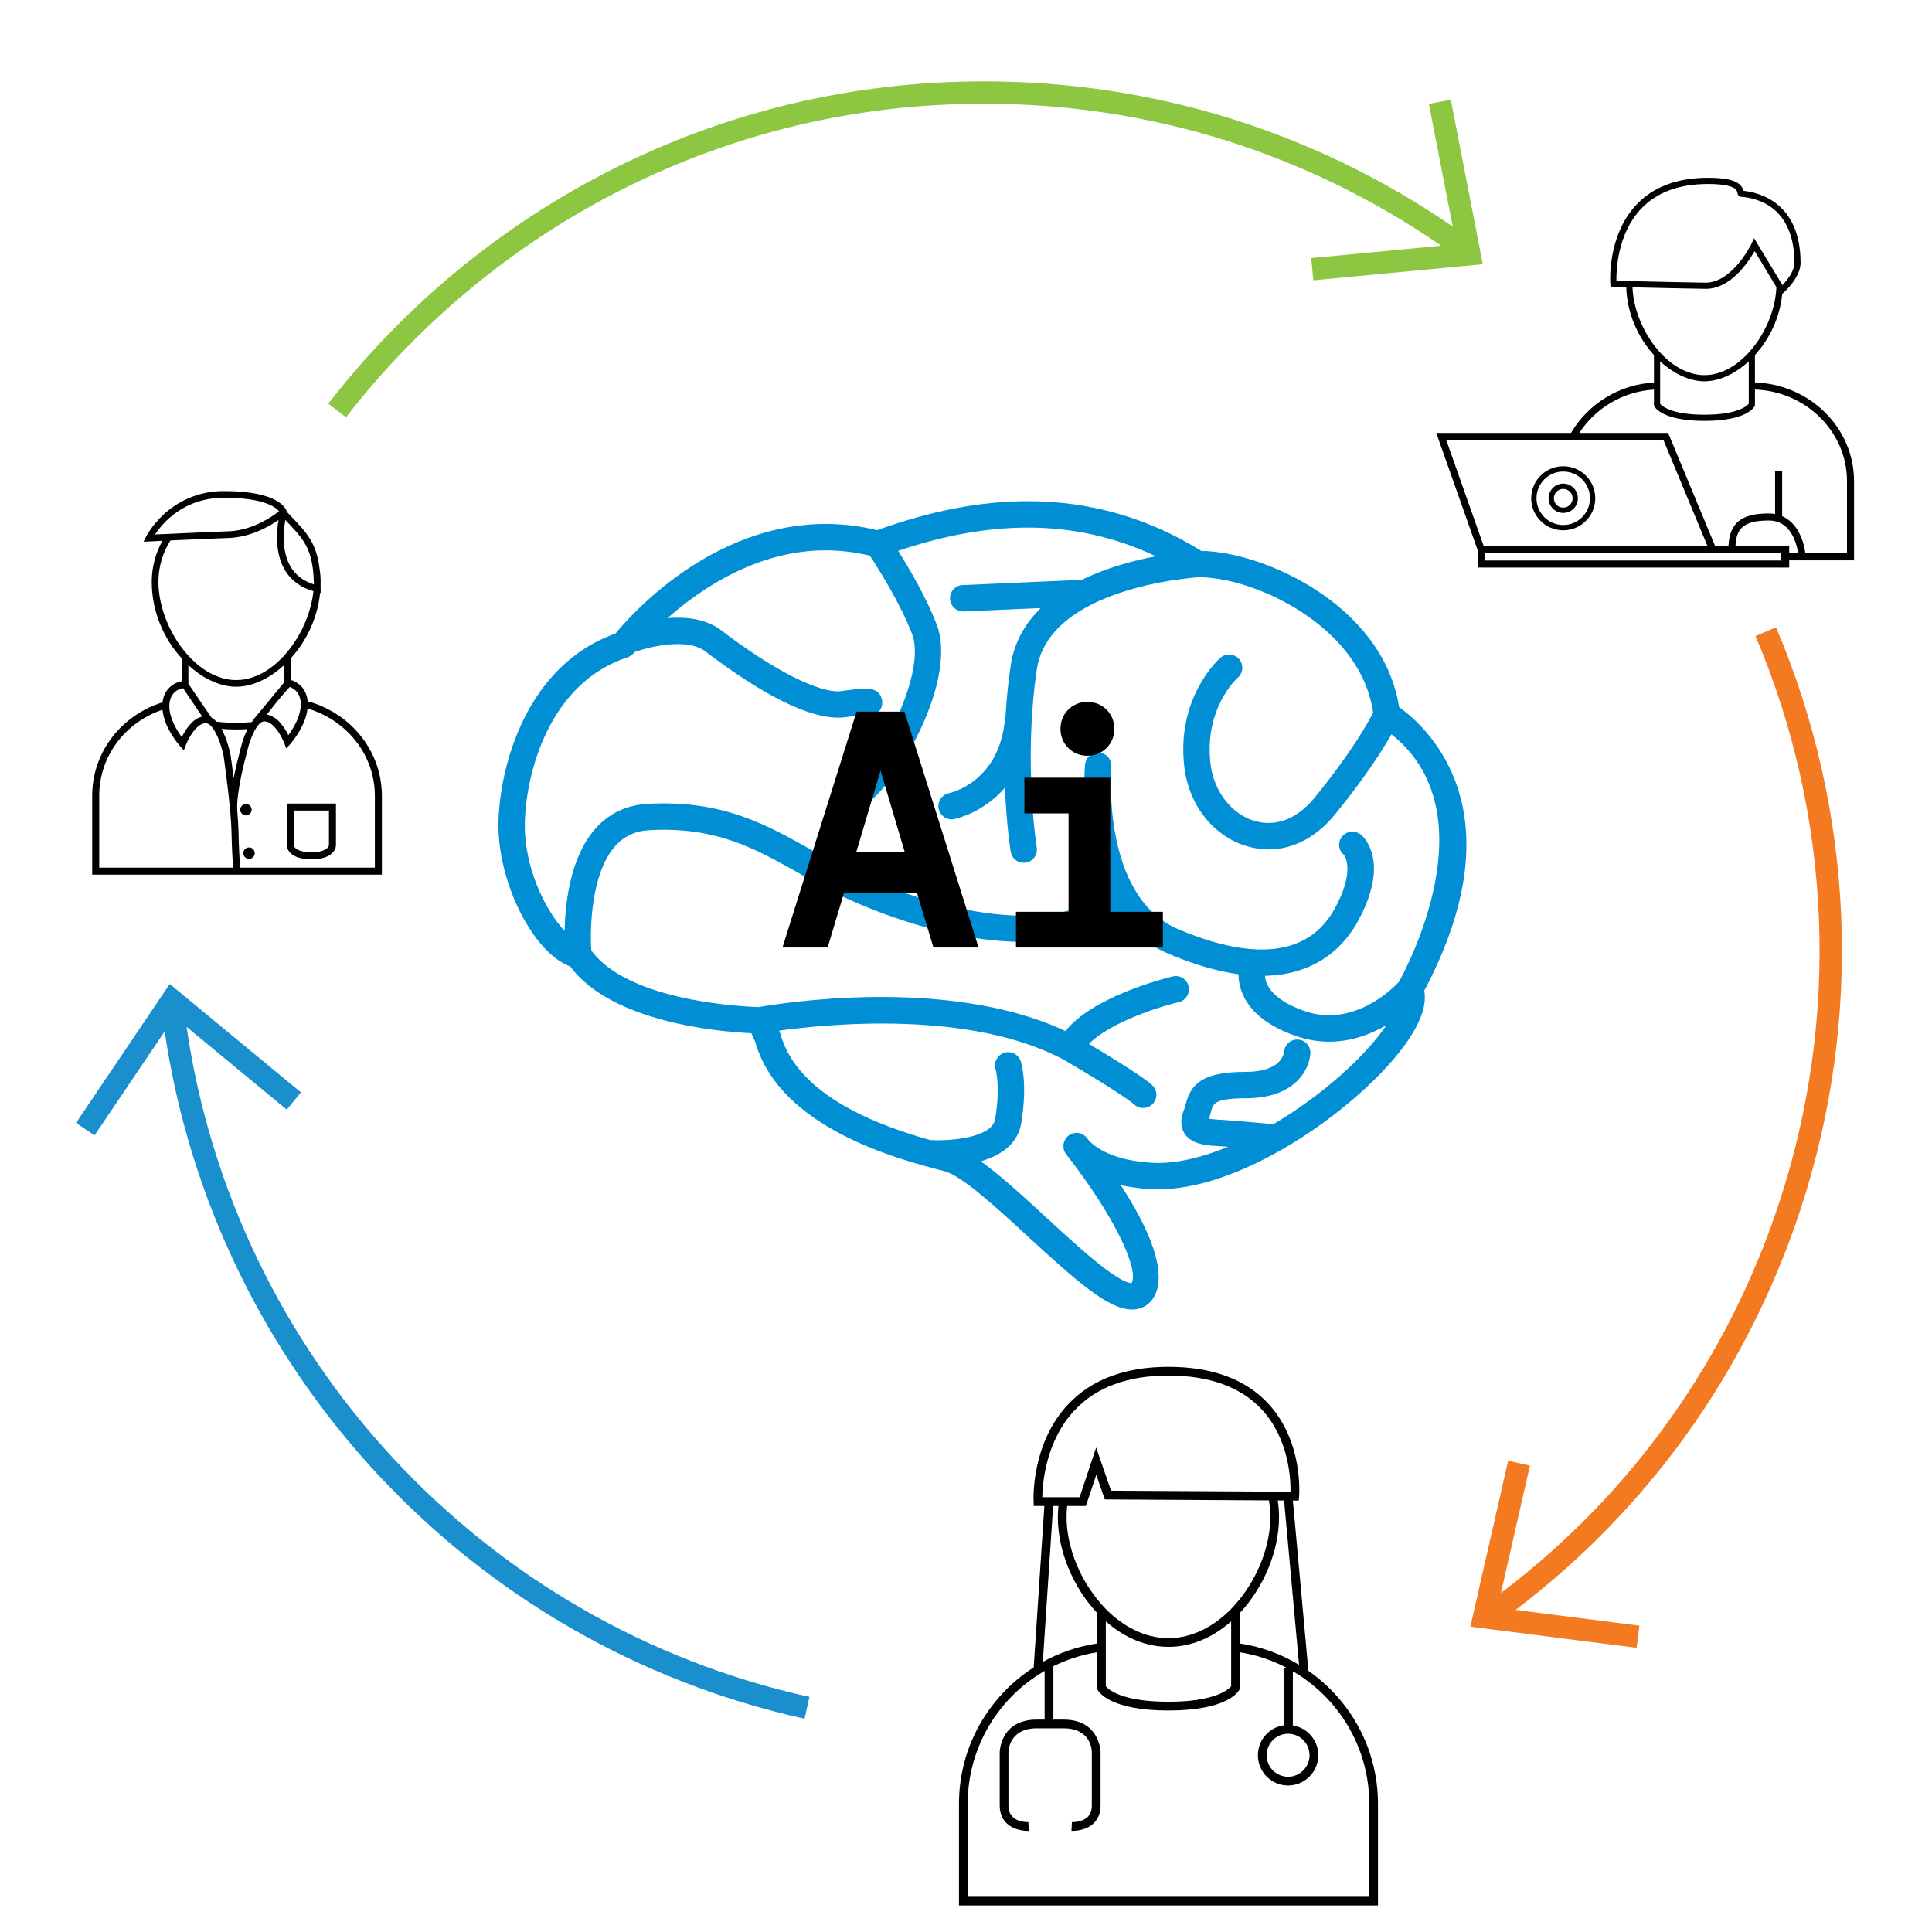
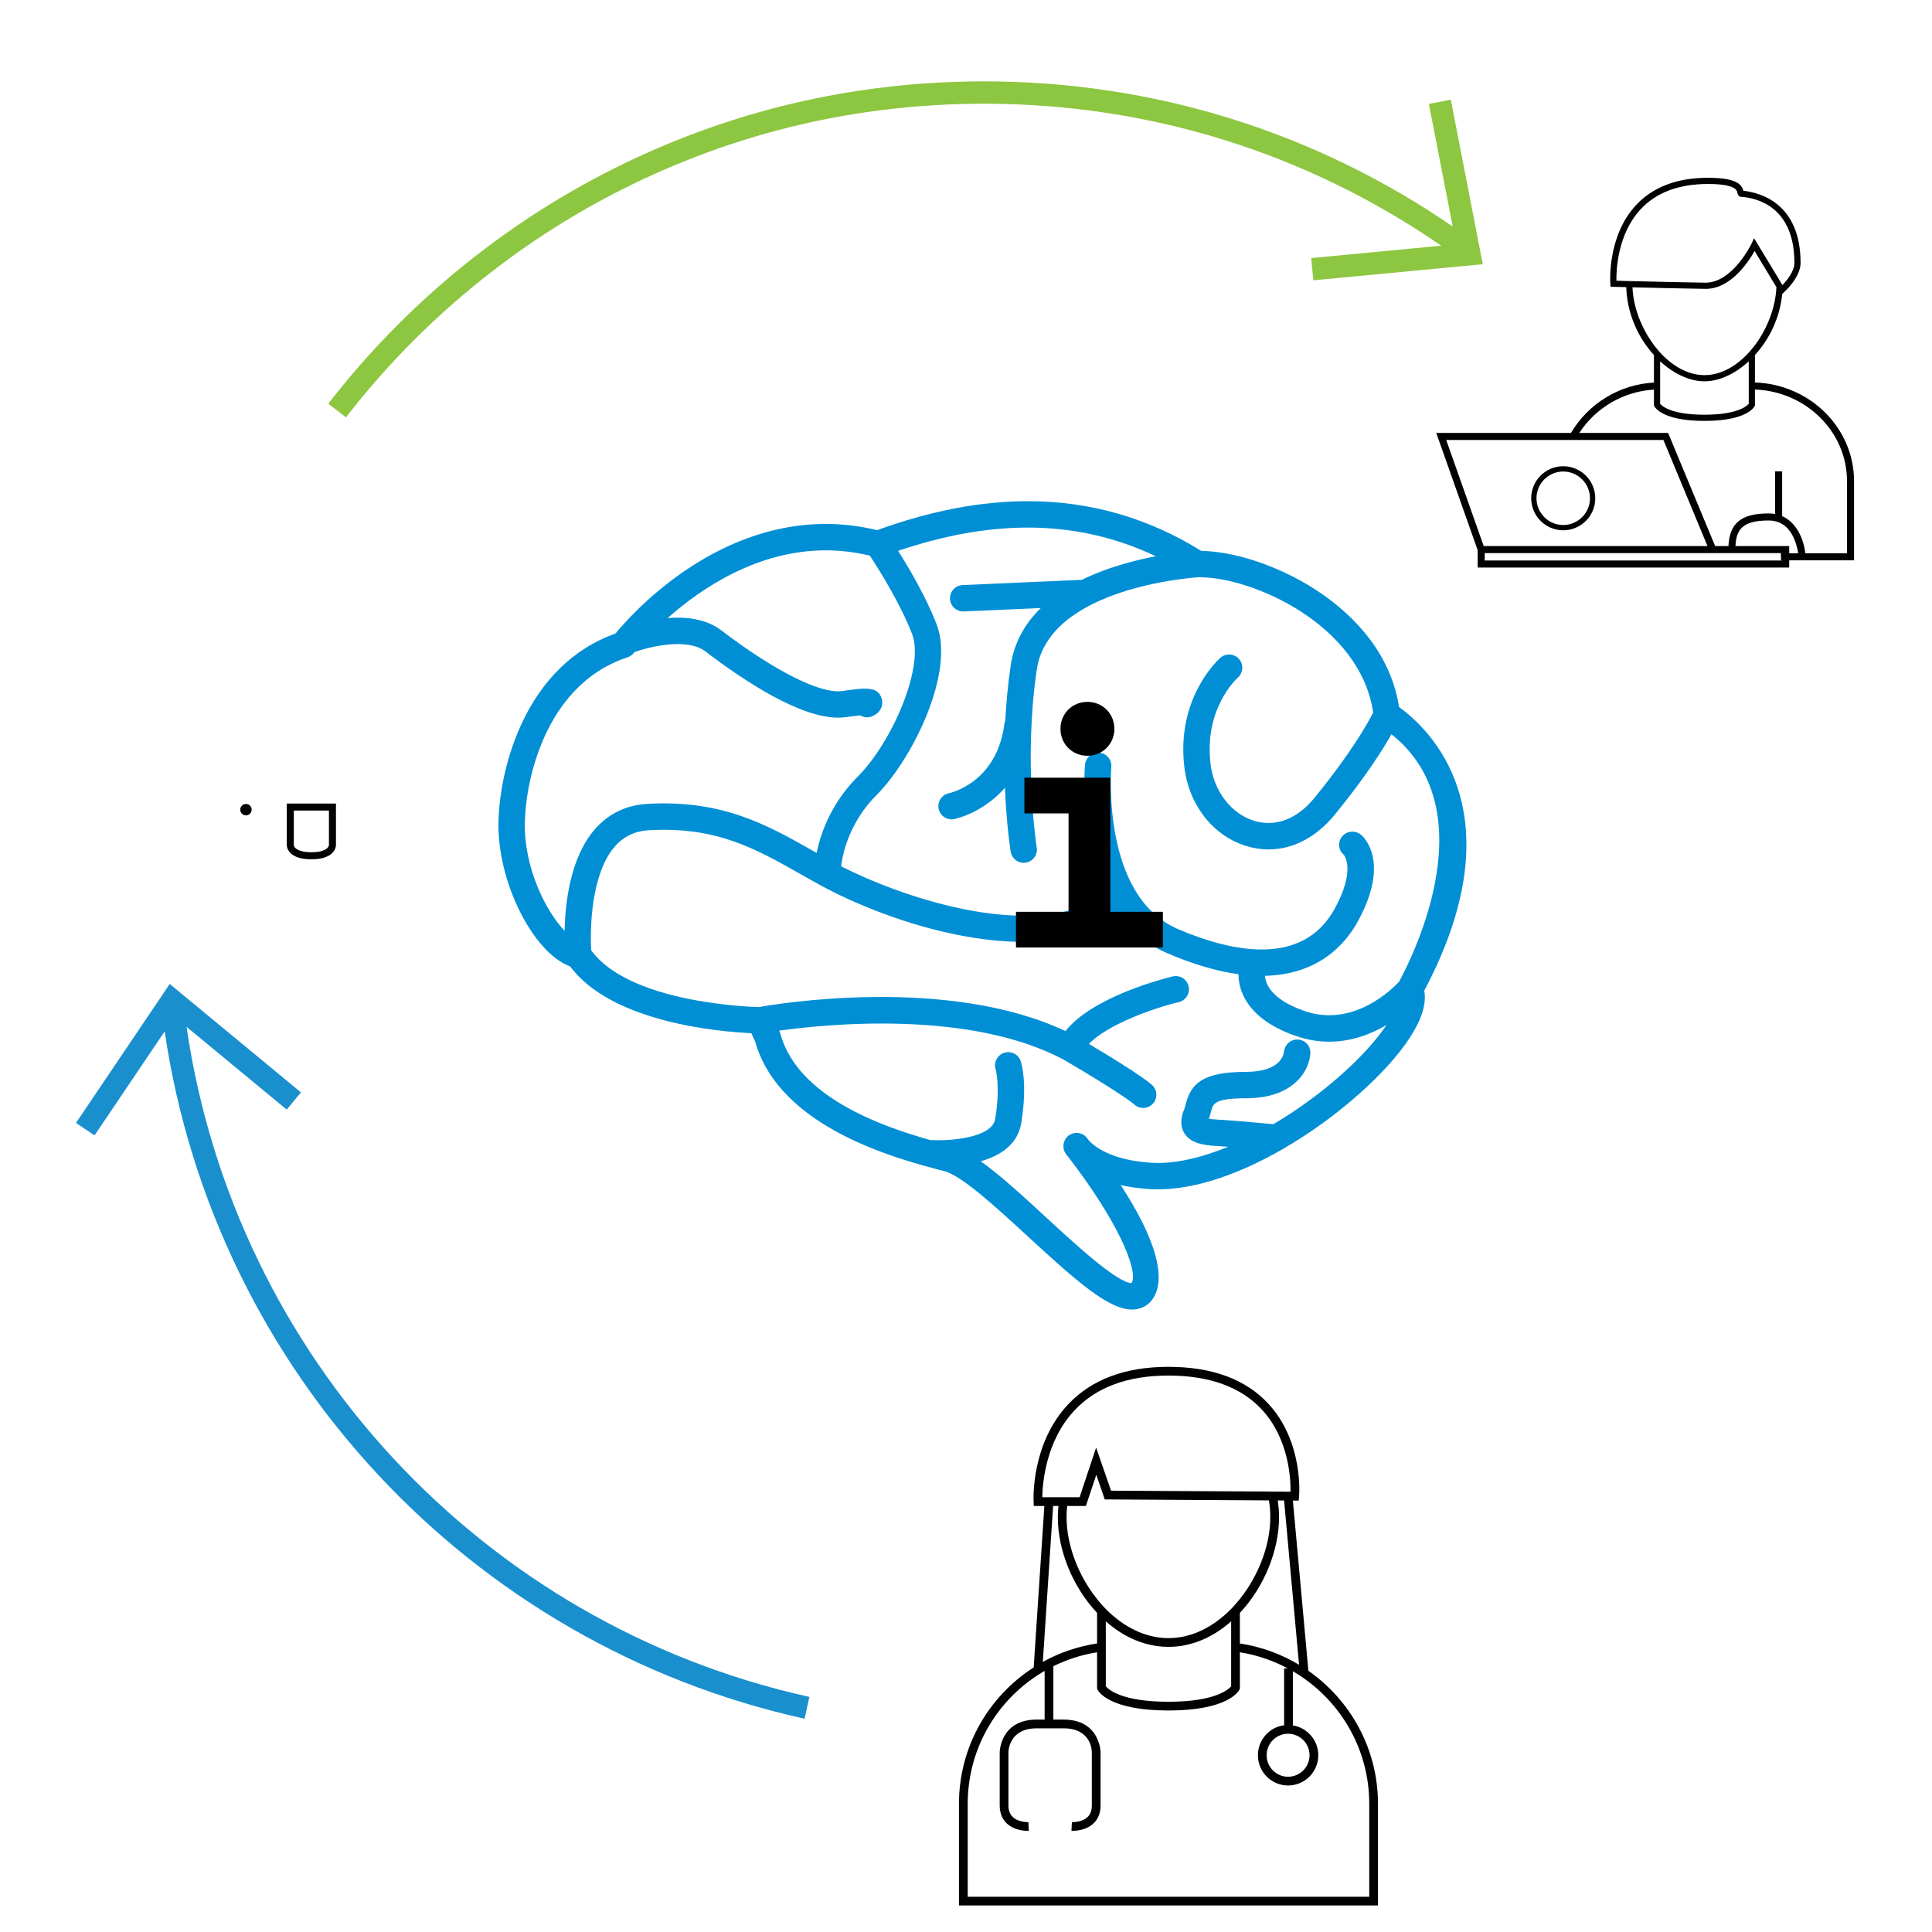
<svg xmlns="http://www.w3.org/2000/svg" version="1.1" x="0px" y="0px" width="518.974px" height="518.974px" viewBox="0 0 518.974 518.974" enable-background="new 0 0 518.974 518.974" xml:space="preserve">
  <g id="Layer_1">
    <path fill="#008FD5" d="M375.819,189.927c-4.265-27.368-36.354-41.758-53.139-41.945c-14.24-8.86-29.88-13.351-46.505-13.351   c-12.813,0-26.091,2.546-40.557,7.779c-4.555-1.108-9.184-1.668-13.78-1.668c-30.761,0-52.372,24.403-56.508,29.444   c-23.976,8.522-31.048,35.602-31.429,50.445c-0.414,16.151,9.259,35.318,19.272,38.98c11.214,15.107,40.215,17.539,48.643,17.929   l1.06,2.333c6.64,23.326,38.702,31.6,50.803,34.724c4.711,1.215,14.157,9.921,22.491,17.602   c13.213,12.177,21.685,19.57,27.914,19.57c2.198,0,4.115-0.927,5.398-2.612c2.511-3.296,4.159-11.446-8.43-30.822   c1.815,0.415,3.827,0.741,6.054,0.938c1.269,0.14,2.592,0.212,3.934,0.212c0.001,0,0.002,0,0.002,0   c10.417,0,22.158-4.332,33.059-10.55c0.193-0.072,0.352-0.199,0.528-0.303c14.861-8.581,28.083-20.621,34.113-29.934   c3.207-4.951,4.491-9.17,3.838-12.573C407.932,218.241,383.955,195.783,375.819,189.927z M310.499,149.424   c-5.833,1.099-13.154,3.015-19.904,6.331l-32.017,1.407c-1.956,0.085-3.472,1.741-3.386,3.696c0.084,1.904,1.652,3.39,3.539,3.39   c0.053,0,0.105-0.001,0.158-0.004l20.683-0.909c-4.119,4.032-7.148,9.102-8.09,15.507c-0.745,5.067-1.195,10.026-1.448,14.745   c-0.105,0.268-0.19,0.546-0.227,0.844c-2.001,15.71-14.338,18.527-14.907,18.648c-1.909,0.388-3.148,2.248-2.768,4.161   c0.333,1.688,1.815,2.856,3.473,2.856c0.228,0,0.46-0.022,0.692-0.068c0.471-0.093,7.802-1.678,13.649-8.426   c0.421,9.964,1.461,16.67,1.544,17.183c0.28,1.741,1.785,2.982,3.495,2.982c0.187,0,0.377-0.015,0.568-0.045   c1.932-0.31,3.247-2.13,2.937-4.063c-0.037-0.227-3.623-23.088,0.007-47.788c1.203-8.188,7.297-13.694,14.55-17.396   c0.039-0.018,0.075-0.04,0.113-0.059c12.238-6.204,27.691-7.282,28.633-7.341l0.563-0.007c14.209,0,43.114,12.82,46.5,36.339   c-1.251,2.495-5.605,10.464-15.754,22.904c-4.627,5.669-10.324,7.883-16.033,6.231c-6.212-1.796-10.987-7.927-11.881-15.255   c-1.812-14.869,6.936-22.921,7.331-23.276c1.46-1.292,1.604-3.522,0.319-4.989c-1.292-1.475-3.533-1.62-5.001-0.332   c-0.491,0.43-11.969,10.721-9.684,29.455c1.252,10.269,7.905,18.593,16.948,21.208c1.9,0.549,3.802,0.819,5.685,0.819   c6.53,0,12.809-3.252,17.808-9.379c8.251-10.113,12.859-17.429,15.182-21.553c24.955,19.85,6.666,57.875,2.074,66.44   c-1.732,1.874-12.313,12.501-25.501,7.878c-5.121-1.793-8.549-4.243-9.913-7.087c-0.41-0.856-0.585-1.656-0.648-2.347   c14.386-0.325,21.598-8.452,25.005-14.698c8.628-15.818,1.684-22.441,0.863-23.144c-1.486-1.274-3.783-1.156-5.058,0.33   c-1.274,1.486-1.162,3.668,0.324,4.942c0.035,0.038,3.454,3.832-2.352,14.478c-8.623,15.807-27.691,11.728-42.173,5.524   c-20.68-8.863-17.902-43.18-17.872-43.525c0.172-1.948-1.267-3.669-3.216-3.843c-1.915-0.178-3.668,1.261-3.844,3.211   c-0.101,1.121-1.624,19.762,5.883,34.739l-0.149,0.11c-20.296,13.506-56.719-0.115-71.268-7.546   c0.016-0.099,0.069-0.183,0.077-0.285c0.007-0.101,0.836-10.223,9.39-18.776c9.738-9.738,21.176-33.002,16.224-45.876   c-2.857-7.427-7.497-15.263-10.366-19.8c12.425-4.187,23.893-6.247,34.92-6.247C288.243,141.719,299.74,144.326,310.499,149.424z    M140.99,220.811c0.338-13.194,6.524-37.357,27.567-44.236c0.678-0.221,1.275-0.645,1.71-1.21c0.009-0.012,0.076-0.096,0.169-0.212   c4.356-1.523,14.215-3.861,19.044-0.176c10.853,8.287,25.527,17.803,35.669,17.802c0.683,0,1.346-0.043,1.984-0.132   c1.835-0.258,3.086-0.399,3.927-0.476c0.922,0.556,2.082,0.687,3.158,0.253c2.429-0.978,3.084-3.027,2.658-4.623   c-0.948-3.545-4.423-3.058-10.727-2.175c-5.739,0.812-18.156-5.434-32.368-16.283c-4.125-3.148-9.546-3.713-14.445-3.319   c9.015-7.987,24.126-18.195,42.506-18.195c3.933,0,7.896,0.495,11.806,1.422c2.099,3.178,8.101,12.589,11.36,21.058   c3.39,8.816-5.363,29.06-14.621,38.318c-7.565,7.566-10.153,16.144-11.021,20.47c-0.308-0.174-0.629-0.348-0.936-0.522   c-12.526-7.087-24.354-13.764-44.504-12.644c-5.761,0.326-10.546,2.657-14.222,6.927c-6.523,7.577-7.882,19.633-8.038,27.186   C146.503,244.629,140.68,232.883,140.99,220.811z M342.054,301.982c-2.884-0.277-10.397-0.979-14.979-1.233   c-1.094-0.061-1.843-0.154-2.348-0.244c0.266-0.681,0.455-1.388,0.636-2.099c0.481-1.894,0.861-3.39,9.33-3.39   c13.338,0,17.146-7.952,17.296-12.156c0.068-1.922-1.41-3.498-3.329-3.616c-1.917-0.122-3.585,1.365-3.751,3.28   c-0.049,0.553-0.744,5.402-10.217,5.402c-11.695,0-14.797,3.203-16.201,8.736c-0.11,0.436-0.21,0.874-0.38,1.291   c-0.391,0.966-1.584,3.904,0.07,6.512c1.668,2.633,5.071,3.171,8.5,3.362c0.959,0.053,2.069,0.129,3.239,0.216   c-6.533,2.683-13.017,4.354-18.878,4.354c-1.082,0-2.143-0.057-3.235-0.177c-10.225-0.902-14.385-4.82-15.279-5.831l-0.596-0.764   c-1.16-1.457-3.225-1.733-4.761-0.676c-1.534,1.056-1.967,3.156-1.02,4.761c0,0,0.267,0.453,0.766,1.012   c13.272,17.187,19.011,30.598,17.047,33.957c-4.011-0.199-14.969-10.299-22.99-17.692c-6.265-5.773-12.304-11.333-17.53-15.039   c5.148-1.481,9.906-4.424,10.87-10.203c1.761-10.566,0.066-16.11-0.133-16.708c-0.613-1.841-2.59-2.823-4.437-2.235   c-1.849,0.592-2.871,2.581-2.3,4.437c0.013,0.044,1.346,4.535-0.121,13.34c-0.838,5.03-11.898,5.982-17.455,5.659   c-13.204-3.709-35.606-11.662-40.234-28.521c-0.05-0.182-0.114-0.358-0.192-0.529l-0.152-0.334   c12.987-1.806,51.263-5.61,76.41,7.776c15.85,9.278,18.828,11.915,18.874,11.951c0.691,0.692,1.598,1.039,2.506,1.039   s1.815-0.347,2.506-1.039c1.385-1.383,1.385-3.628,0-5.011c-0.438-0.439-3.243-2.934-17.073-11.147   c4.8-5.048,16.695-9.438,24.153-11.243c1.902-0.46,3.071-2.375,2.612-4.277c-0.459-1.901-2.366-3.069-4.276-2.613   c-2.387,0.577-21.527,5.459-28.792,14.683c-31.701-14.938-77.411-7.34-82.354-6.455c-3.388-0.089-34.881-1.308-45.03-15.22   c-0.4-6.102,0.034-20.596,6.247-27.813c2.407-2.795,5.433-4.259,9.251-4.475c18.063-1.012,28.514,4.89,40.613,11.737   c1.917,1.084,3.854,2.18,5.844,3.26c17.589,9.549,56.908,23.514,80.297,8.161c3.113,4.109,7.182,7.613,12.526,9.904   c7.28,3.12,13.586,4.865,19.072,5.62c0.016,1.61,0.308,3.528,1.246,5.587c2.174,4.77,6.911,8.461,14.083,10.971   c3.165,1.108,6.195,1.569,9.053,1.569c6.047,0,11.305-2.073,15.383-4.479C366.807,283.76,355.08,294.294,342.054,301.982z" />
    <g>
      <path fill="#198FCE" d="M50.116,275.835l26.901,22.228l3.822-4.625l-35.246-29.124l-25.175,37.323l4.975,3.355l18.841-27.934    c13.372,90.889,81.814,164.709,171.892,184.626l1.295-5.859C129.659,436.422,63.004,364.431,50.116,275.835z" />
      <path fill="#8DC640" d="M389.717,26.778l-5.891,1.145l6.401,32.925c-37.123-25.522-80.495-38.988-125.847-38.988    c-35.062,0-68.614,7.921-99.726,23.543c-29.666,14.896-56.107,36.693-76.465,63.037l4.748,3.668    c19.811-25.636,45.541-46.848,74.409-61.343c30.269-15.199,62.915-22.905,97.033-22.905c44.255,0,86.572,13.176,122.759,38.146    l-34.917,3.321l0.568,5.973l45.517-4.328L389.717,26.778z" />
-       <path fill="#F37A21" d="M483.561,325.15c16.932-51.325,14.631-106.957-6.478-156.645l-5.521,2.346    c20.538,48.348,22.776,102.479,6.302,152.421c-13.864,42.029-39.633,78.088-74.682,104.631l7.784-34.2l-5.85-1.332l-10.148,44.583    l44.659,5.685l0.758-5.951l-33.273-4.236C442.979,405.192,469.353,368.221,483.561,325.15z" />
      <g>
-         <path d="M230.098,191.16h12.854l19.913,63.36h-12.129l-4.436-14.754h-19.551l-4.436,14.754h-12.129L230.098,191.16z      M243.042,228.904L236.525,207l-6.517,21.904H243.042z" />
        <path d="M272.911,244.926h14.12v-26.431h-11.857V208.9h23.082v36.025h14.12v9.595h-39.465V244.926z M292.101,188.535     c4.073,0,7.241,3.168,7.241,7.241s-3.168,7.241-7.241,7.241s-7.241-3.168-7.241-7.241S288.027,188.535,292.101,188.535z" />
      </g>
    </g>
    <g>
      <path fill="#010101" d="M471.412,102.741v-7.37c3.837-4.201,6.712-9.952,7.328-16.432l0.45-0.398    c0.18-0.166,4.481-4.036,4.481-7.906c0-16.266-11.16-18.937-15.38-19.387c-0.398-1.762-1.994-3.491-9.502-3.491    c-8.308,0-14.802,2.477-19.34,7.361c-7.74,8.356-6.911,20.633-6.878,21.164l0.052,0.748l0.763,0.019    c0.052,0,1.378,0.033,3.458,0.081c0.213,7.209,3.254,13.656,7.441,18.241v7.394c-9.185,0.493-17.578,5.57-22.286,13.528h-36.193    l11.127,31.495v4.661h83.684v-1.937h17.417v-21.273C498.032,114.934,486.176,103.234,471.412,102.741z M436.857,75.486    c-1.146-0.033-2.06-0.066-2.657-0.085c-0.047-2.738,0.265-12.458,6.48-19.151c4.187-4.538,10.284-6.83,18.109-6.83    c7.489,0,7.806,1.762,7.906,2.345c0.052,0.265,0.166,0.995,0.914,1.094l0.232,0.019c4.254,0.332,14.172,2.738,14.172,17.758    c0,2.24-2.013,4.685-3.14,5.878l-0.066,0.066l-0.796-1.293v-0.019l-0.981-1.625l-5.85-9.653l-0.649,1.397    c-0.047,0.099-5.083,10.549-12.391,10.549c-5.102-0.066-14.007-0.284-19.62-0.417c-0.284,0-0.564-0.019-0.829-0.019    C437.407,75.486,437.123,75.486,436.857,75.486z M438.52,77.182c5.632,0.133,14.537,0.346,19.7,0.412    c6.646,0,11.382-7.124,13.111-10.165l5.845,9.701c-0.199,5.3-2.392,11.079-5.765,15.584c-0.265,0.351-0.531,0.682-0.815,1.014    c-0.265,0.346-0.545,0.663-0.848,0.981c-2.188,2.406-4.765,4.301-7.555,5.281c-1.397,0.516-2.861,0.782-4.339,0.782    c-1.478,0-2.937-0.265-4.334-0.782c-2.79-0.981-5.367-2.875-7.574-5.281c-0.284-0.317-0.568-0.635-0.834-0.981    c-0.298-0.332-0.564-0.682-0.829-1.047C440.912,88.195,438.719,82.463,438.52,77.182z M469.749,97.067v11.397    c-0.478,0.578-2.989,2.937-11.894,2.937c-8.971,0-11.463-2.373-11.908-2.937V97.067c1.246,1.127,2.558,2.127,3.903,2.923    c0.497,0.298,1.014,0.583,1.544,0.829c0.663,0.336,1.345,0.602,2.008,0.834c1.497,0.512,3.008,0.782,4.452,0.782    c1.445,0,2.96-0.27,4.453-0.782c0.668-0.232,1.331-0.516,1.994-0.834c0.53-0.246,1.047-0.531,1.563-0.829    C467.21,99.175,468.504,98.194,469.749,97.067z M388.486,118.188h58.342l11.842,28.496h-60.119L388.486,118.188z M478.721,150.554    h-79.895v-1.975h79.539l0.076,1.933h0.28V150.554z M480.615,148.617v-1.933h-14.428c0.189-4.462,1.885-6.868,8.9-6.868    c3.074,0,5.352,1.596,6.778,4.746c0.692,1.53,1.014,3.084,1.161,4.055H480.615z M496.138,148.617h-11.183    c-0.393-3.311-2.079-8.152-6.234-9.971v-12.027h-1.895v11.453c-0.545-0.099-1.123-0.152-1.738-0.152    c-7.318,0-10.511,2.553-10.79,8.763h-3.576l-12.633-30.391h-23.859c4.457-6.83,11.918-11.16,20.055-11.633v4.249l0.085,0.185    c0.199,0.398,2.288,3.969,13.485,3.969c11.184,0,13.277-3.572,13.476-3.969l0.081-0.185v-4.273    c13.722,0.493,24.726,11.34,24.726,24.603V148.617z" />
      <path fill="#010101" d="M419.915,142.449c4.745,0,8.605-3.86,8.605-8.605c0-4.745-3.86-8.605-8.605-8.605    c-4.745,0-8.605,3.86-8.605,8.605C411.31,138.589,415.17,142.449,419.915,142.449z M419.915,126.66    c3.961,0,7.184,3.223,7.184,7.184c0,3.961-3.223,7.184-7.184,7.184c-3.961,0-7.184-3.223-7.184-7.184    C412.731,129.883,415.954,126.66,419.915,126.66z" />
-       <path fill="#010101" d="M419.915,137.782c2.172,0,3.938-1.767,3.938-3.938c0-2.172-1.767-3.938-3.938-3.938    s-3.938,1.767-3.938,3.938C415.977,136.015,417.743,137.782,419.915,137.782z M419.915,131.327c1.388,0,2.517,1.129,2.517,2.517    c0,1.388-1.129,2.517-2.517,2.517s-2.517-1.129-2.517-2.517C417.398,132.456,418.527,131.327,419.915,131.327z" />
    </g>
    <g>
-       <path fill="#010101" d="M95.308,195.869c-3.462-3.604-7.84-6.179-12.661-7.495c-0.326-3.599-2.76-5.212-4.566-5.736v-5.778    c4.123-4.495,7.203-10.68,7.906-17.618l0.142,0.038v-1.127c0-0.359,0-0.703-0.019-1.024c0.019-0.019,0-0.038,0-0.052    c0.019-0.255,0.019-0.524,0.019-0.774c0-1.236-0.108-2.453-0.307-3.637c0-0.019,0-0.038,0-0.038    c-0.858-6.863-3.51-9.642-7.689-13.996l-1.057-1.113l-0.09-0.269c-0.16-0.538-2.08-5.34-16.755-5.34    c-14.845,0-20.92,12.114-20.991,12.241l-0.665,1.363l1.524-0.071c0.057-0.019,1.42-0.075,3.533-0.179    c-1.83,3.278-2.868,7.043-2.868,11.038c0,8.118,3.354,15.434,8.047,20.557v6.132c-1.783,0.302-4.712,1.802-5.156,5.675    c-11.099,3.462-18.892,13.411-18.892,25.1v21.185h77.819v-21.185C102.581,207.114,100.001,200.756,95.308,195.869z     M80.675,187.906c0.066,0.311,0.104,0.656,0.118,1.024c0.009,0.307,0.005,0.613-0.024,0.92c-0.245,3.052-2.142,6.043-3.311,7.628    c-0.33-0.665-0.783-1.467-1.344-2.255c-0.085-0.118-0.17-0.241-0.259-0.359c-0.009-0.009-0.014-0.019-0.024-0.028    c-0.222-0.288-0.462-0.575-0.712-0.844c0.009-0.005,0.014-0.009,0.024-0.014c-0.991-1.061-2.071-1.604-2.741-1.863    c-0.019-0.005-0.033-0.014-0.047-0.019c-0.231-0.071-0.467-0.127-0.712-0.16l0.75-0.906c0.009-0.009,0.014-0.019,0.024-0.028    c3.231-4.227,5.448-6.495,5.448-6.495l0.217,0.132C79.029,185.033,80.288,185.925,80.675,187.906z M68.349,192.958    c0,0-0.467,0.67-0.722,1.014c-1.227,0.118-2.613,0.184-4.189,0.184c-2.071,0-3.821-0.118-5.302-0.307    c-0.406-0.443-0.844-0.807-1.321-1.061l-6.212-9.123v-4.977c1.344,1.217,2.741,2.278,4.194,3.156    c0.557,0.321,1.113,0.627,1.684,0.896c0.717,0.34,1.434,0.646,2.151,0.896c1.613,0.557,3.245,0.84,4.807,0.84    c1.557,0,3.189-0.283,4.802-0.84c0.717-0.25,1.453-0.538,2.17-0.896c0.571-0.269,1.127-0.576,1.665-0.896    c1.453-0.863,2.868-1.939,4.212-3.156v4.661L68.349,192.958z M76.576,140.084c0.033-0.146,0.052-0.288,0.071-0.415l0.179,0.198    c4.014,4.194,6.415,6.684,7.222,12.939c0.146,1.203,0.236,2.566,0.269,4.104v0.075c-2.793-0.882-4.892-2.476-6.255-4.75    C75.698,148.202,76.109,142.914,76.576,140.084z M41.66,143.56c1.953-2.995,7.637-9.859,18.571-9.859c0.373,0,0.731,0,1.09,0.019    c9.698,0.16,12.765,2.561,13.642,3.599c-0.108,0.09-0.217,0.179-0.34,0.269c-0.236,0.179-0.505,0.377-0.807,0.594    c-2.401,1.665-7.062,4.354-12.439,4.533c-4.269,0.16-9.878,0.396-14.269,0.609c-0.41,0.019-0.807,0.038-1.198,0.057    c-0.396,0.014-0.774,0.033-1.132,0.052C43.523,143.485,42.466,143.523,41.66,143.56z M42.556,156.301    c0-4.085,1.184-7.901,3.227-11.128c4.552-0.217,10.934-0.486,15.647-0.665c5.878-0.217,10.807-3.047,13.387-4.84    c-0.538,3.066-1,8.854,1.703,13.463c1.67,2.793,4.231,4.694,7.675,5.661c-0.557,5.236-2.797,10.755-6.113,15.166    c-0.288,0.396-0.575,0.769-0.896,1.127c-0.288,0.377-0.59,0.717-0.896,1.061c-2.382,2.594-5.161,4.642-8.175,5.698    c-1.505,0.557-3.08,0.84-4.675,0.84c-1.599,0-3.175-0.283-4.679-0.84c-3.01-1.057-5.788-3.104-8.156-5.698    c-0.307-0.344-0.609-0.684-0.896-1.042c-0.307-0.359-0.609-0.736-0.896-1.109C44.976,168.887,42.556,162.254,42.556,156.301z     M45.669,188.114c0.34-1.368,1.118-2.17,1.868-2.637c0-0.005,0-0.005,0-0.005c0.321-0.198,0.632-0.34,0.91-0.439    c0.024-0.005,0.042-0.014,0.061-0.019c0.042-0.014,0.085-0.033,0.127-0.042c0.061-0.019,0.118-0.033,0.174-0.047    c0.217-0.057,0.368-0.066,0.368-0.066l5.146,7.628c-0.283,0.061-0.566,0.151-0.844,0.274c-0.005,0-0.009-0.005-0.014-0.005    c-1.052,0.443-1.764,1.198-1.764,1.198c-0.585,0.538-1.156,1.217-1.708,2.033c-0.476,0.708-0.868,1.41-1.165,1.995    c-1.203-1.623-3.17-4.741-3.335-7.882c-0.009-0.222-0.014-0.448-0.005-0.675C45.509,188.939,45.57,188.505,45.669,188.114z     M26.65,233.063v-19.298c0-10.647,6.977-19.736,16.996-23.114c0.486,5.019,4.519,9.543,4.703,9.75l1.028,1.137l0.552-1.429    c0.5-1.293,1.972-4.208,3.811-5.359c0.481-0.302,0.986-0.481,1.505-0.481h0.052c0.09,0,0.175,0.014,0.264,0.033    c0.123,0.028,0.245,0.071,0.363,0.132c0.401,0.203,0.797,0.58,1.175,1.076c1.33,1.75,2.448,5.019,2.972,7.562    c0.075,0.533,1.175,8.33,1.759,14.741c0.005,0.014,0.005,0.033,0.005,0.047c0,0.024,0.005,0.047,0.005,0.071h0.005    c0.179,2.024,0.307,3.901,0.335,5.363c0.075,4.127,0.288,7.741,0.425,9.769H26.65z M61.934,202.779l-0.009-0.057    c-0.127-0.627-0.891-4.161-2.42-6.925c1.179,0.094,2.486,0.151,3.934,0.151c1.094,0,2.109-0.033,3.047-0.09    c-1.311,2.613-1.986,5.67-2.123,6.335c-0.113,0.401-0.925,3.34-1.604,6.807C62.335,205.614,61.967,203.025,61.934,202.779z     M100.694,233.063H64.495c-0.137-1.976-0.349-5.623-0.429-9.807c-0.028-1.505-0.156-3.406-0.34-5.444v-0.042    c-0.311-5.194,2.434-14.996,2.462-15.095l0.019-0.071c0.462-2.264,1.401-5.113,2.538-6.953c0.693-1.113,1.462-1.859,2.241-1.877    h0.052c0.759,0,1.486,0.387,2.151,0.967c1.533,1.344,2.726,3.736,3.165,4.873l0.552,1.429l1.028-1.137    c0.179-0.208,4.127-4.632,4.684-9.585c4.307,1.264,8.217,3.613,11.326,6.854c4.354,4.533,6.75,10.425,6.75,16.59V233.063z" />
      <circle fill="#010101" cx="66.071" cy="217.497" r="1.533" />
-       <circle fill="#010101" cx="66.896" cy="229.172" r="1.533" />
      <path fill="#010101" d="M77.038,215.846v11.203c0,0.113,0.028,1.127,0.981,2.08c1.123,1.123,3.014,1.693,5.623,1.693    c2.609,0,4.5-0.571,5.623-1.693c0.953-0.953,0.981-1.967,0.981-2.08v-11.203H77.038z M88.359,227.016    c-0.047,0.665-1.094,1.92-4.717,1.92c-3.623,0-4.67-1.255-4.717-1.887v-9.316h9.434V227.016z" />
    </g>
    <g>
      <path fill="#010101" d="M351.465,448.815c-0.002-0.001-0.004-0.002-0.006-0.004l-4.167-45.732h1.567l0.094-1.08    c0.047-0.587,1.174-14.65-8.17-24.84c-6.081-6.644-15.144-10.002-26.93-10.002c-11.528,0-20.543,3.357-26.835,9.978    c-10.072,10.612-9.415,25.662-9.368,26.296l0.047,1.103h2.837l-2.863,43.366c-12.066,7.748-20.072,21.271-20.072,36.648v27.305    h112.554v-27.305C370.154,469.781,362.758,456.703,351.465,448.815z M367.806,509.506H259.947v-24.958    c0-15.261,8.311-28.596,20.661-35.71v13.077h-2.113c-9.837,0-9.955,8.71-9.955,8.781v14.275c0,2.019,0.657,3.639,1.902,4.836    c2.301,2.16,5.799,2.019,5.917,1.996l-0.117-2.348c-0.024,0-2.63,0.117-4.179-1.362c-0.775-0.728-1.174-1.761-1.174-3.122v-14.275    c0-0.259,0.094-6.433,7.607-6.433h7.184c7.349,0,7.607,5.776,7.607,6.433v14.275c0,1.362-0.375,2.395-1.15,3.122    c-1.549,1.479-4.179,1.362-4.202,1.362l-0.117,2.348h0.281c0.869,0,3.686-0.141,5.635-1.996c1.268-1.197,1.902-2.817,1.902-4.836    v-14.275c0-0.07-0.117-8.781-9.955-8.781h-2.723V447.57c3.639-1.784,7.583-3.076,11.739-3.733v9.767l0.117,0.258    c0.281,0.563,3.24,5.611,19.064,5.611c15.824,0,18.759-5.048,19.065-5.611l0.117-0.258v-9.767    c4.578,0.728,8.898,2.207,12.843,4.32h-0.963v15.284c-3.968,0.516-7.043,3.921-7.043,8.053c0,4.484,3.639,8.124,8.1,8.124    c4.484,0,8.124-3.639,8.124-8.124c0-4.038-2.958-7.396-6.833-8.006v-14.556c12.256,7.137,20.52,20.426,20.52,35.616V509.506z     M313.853,369.505c11.082,0,19.557,3.099,25.192,9.227c7.208,7.865,7.677,18.571,7.607,21.976l-3.874-0.023h-1.221l-1.197-0.023    l-41.908-0.235l-4.015-11.575l-4.437,13.336h-2.958h-1.197h-1.197h-4.672c0.07-3.592,0.869-15.143,8.757-23.431    C294.53,372.604,302.983,369.505,313.853,369.505z M297.043,442.358v-1.151v-5.682c2.7,2.395,5.752,4.297,9.039,5.47    c1.503,0.54,3.076,0.939,4.696,1.174c1.01,0.141,2.043,0.211,3.099,0.211c1.057,0,2.09-0.07,3.099-0.211    c1.62-0.235,3.193-0.634,4.696-1.174c3.287-1.174,6.339-3.076,9.039-5.47v5.682v1.151v1.197v9.415    c-0.704,0.822-4.249,4.156-16.834,4.156c-12.678,0-16.176-3.357-16.834-4.156v-9.415V442.358z M286.666,404.535h5.024l2.794-8.382    l2.278,6.621l44.092,0.258c0.259,1.456,0.376,2.982,0.376,4.508c0,7.443-3.123,15.66-8.171,21.976    c-0.376,0.47-0.775,0.939-1.174,1.385c-0.376,0.446-0.775,0.869-1.174,1.291c-4.649,4.719-10.471,7.842-16.834,7.842    c-6.362,0-12.185-3.122-16.834-7.818c-0.376-0.399-0.775-0.822-1.174-1.268c-0.399-0.446-0.798-0.916-1.174-1.409    c-5.071-6.316-8.194-14.556-8.194-21.999C286.501,406.53,286.548,405.521,286.666,404.535z M345.995,465.719    c3.193,0,5.776,2.583,5.776,5.776c0,3.169-2.583,5.776-5.776,5.776c-3.169,0-5.752-2.606-5.752-5.776    C340.242,468.301,342.825,465.719,345.995,465.719z M348.953,447.195c-4.789-2.888-10.166-4.86-15.895-5.729v-8.217    c6.48-6.903,10.518-16.716,10.518-25.709c0-1.526-0.117-3.029-0.353-4.484h1.708l4.022,44.14    C348.954,447.195,348.953,447.195,348.953,447.195z M284.318,404.535c-0.118,0.986-0.165,1.996-0.165,3.005    c0,8.992,4.038,18.806,10.542,25.709v8.217c-5.209,0.798-10.137,2.487-14.572,4.95l2.765-41.881H284.318z" />
    </g>
  </g>
  <g id="Layer_2">
</g>
</svg>